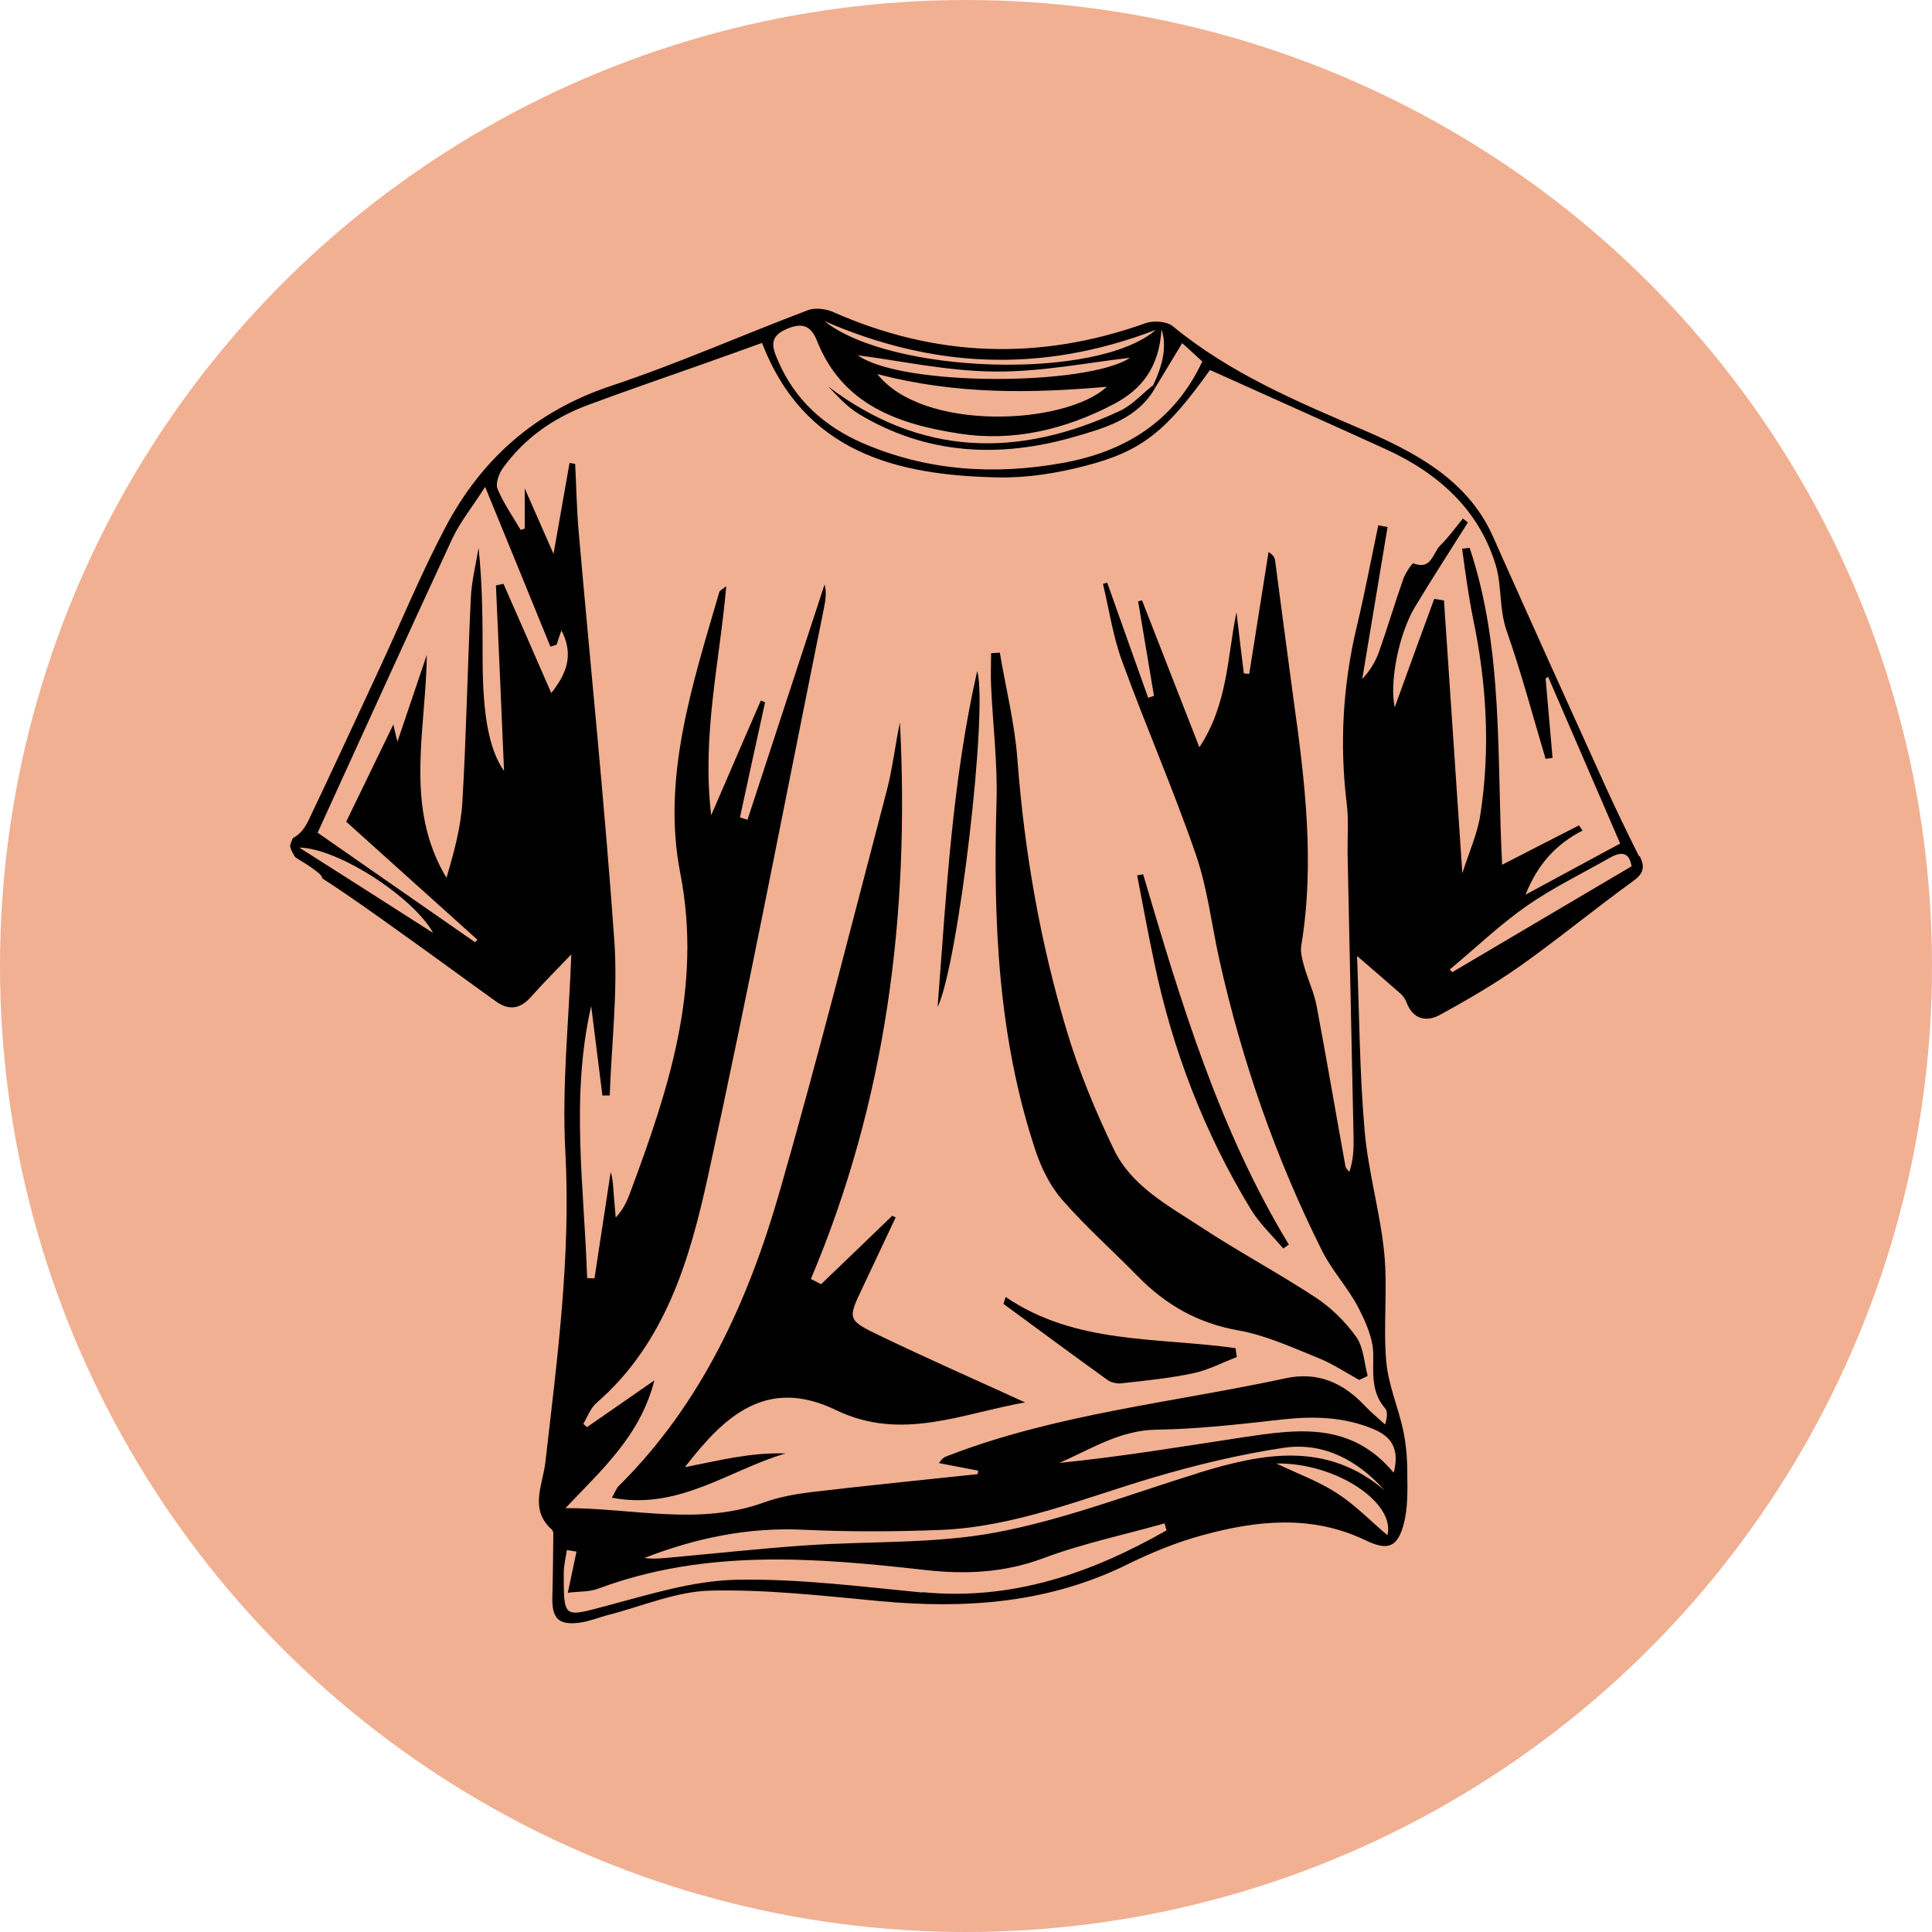
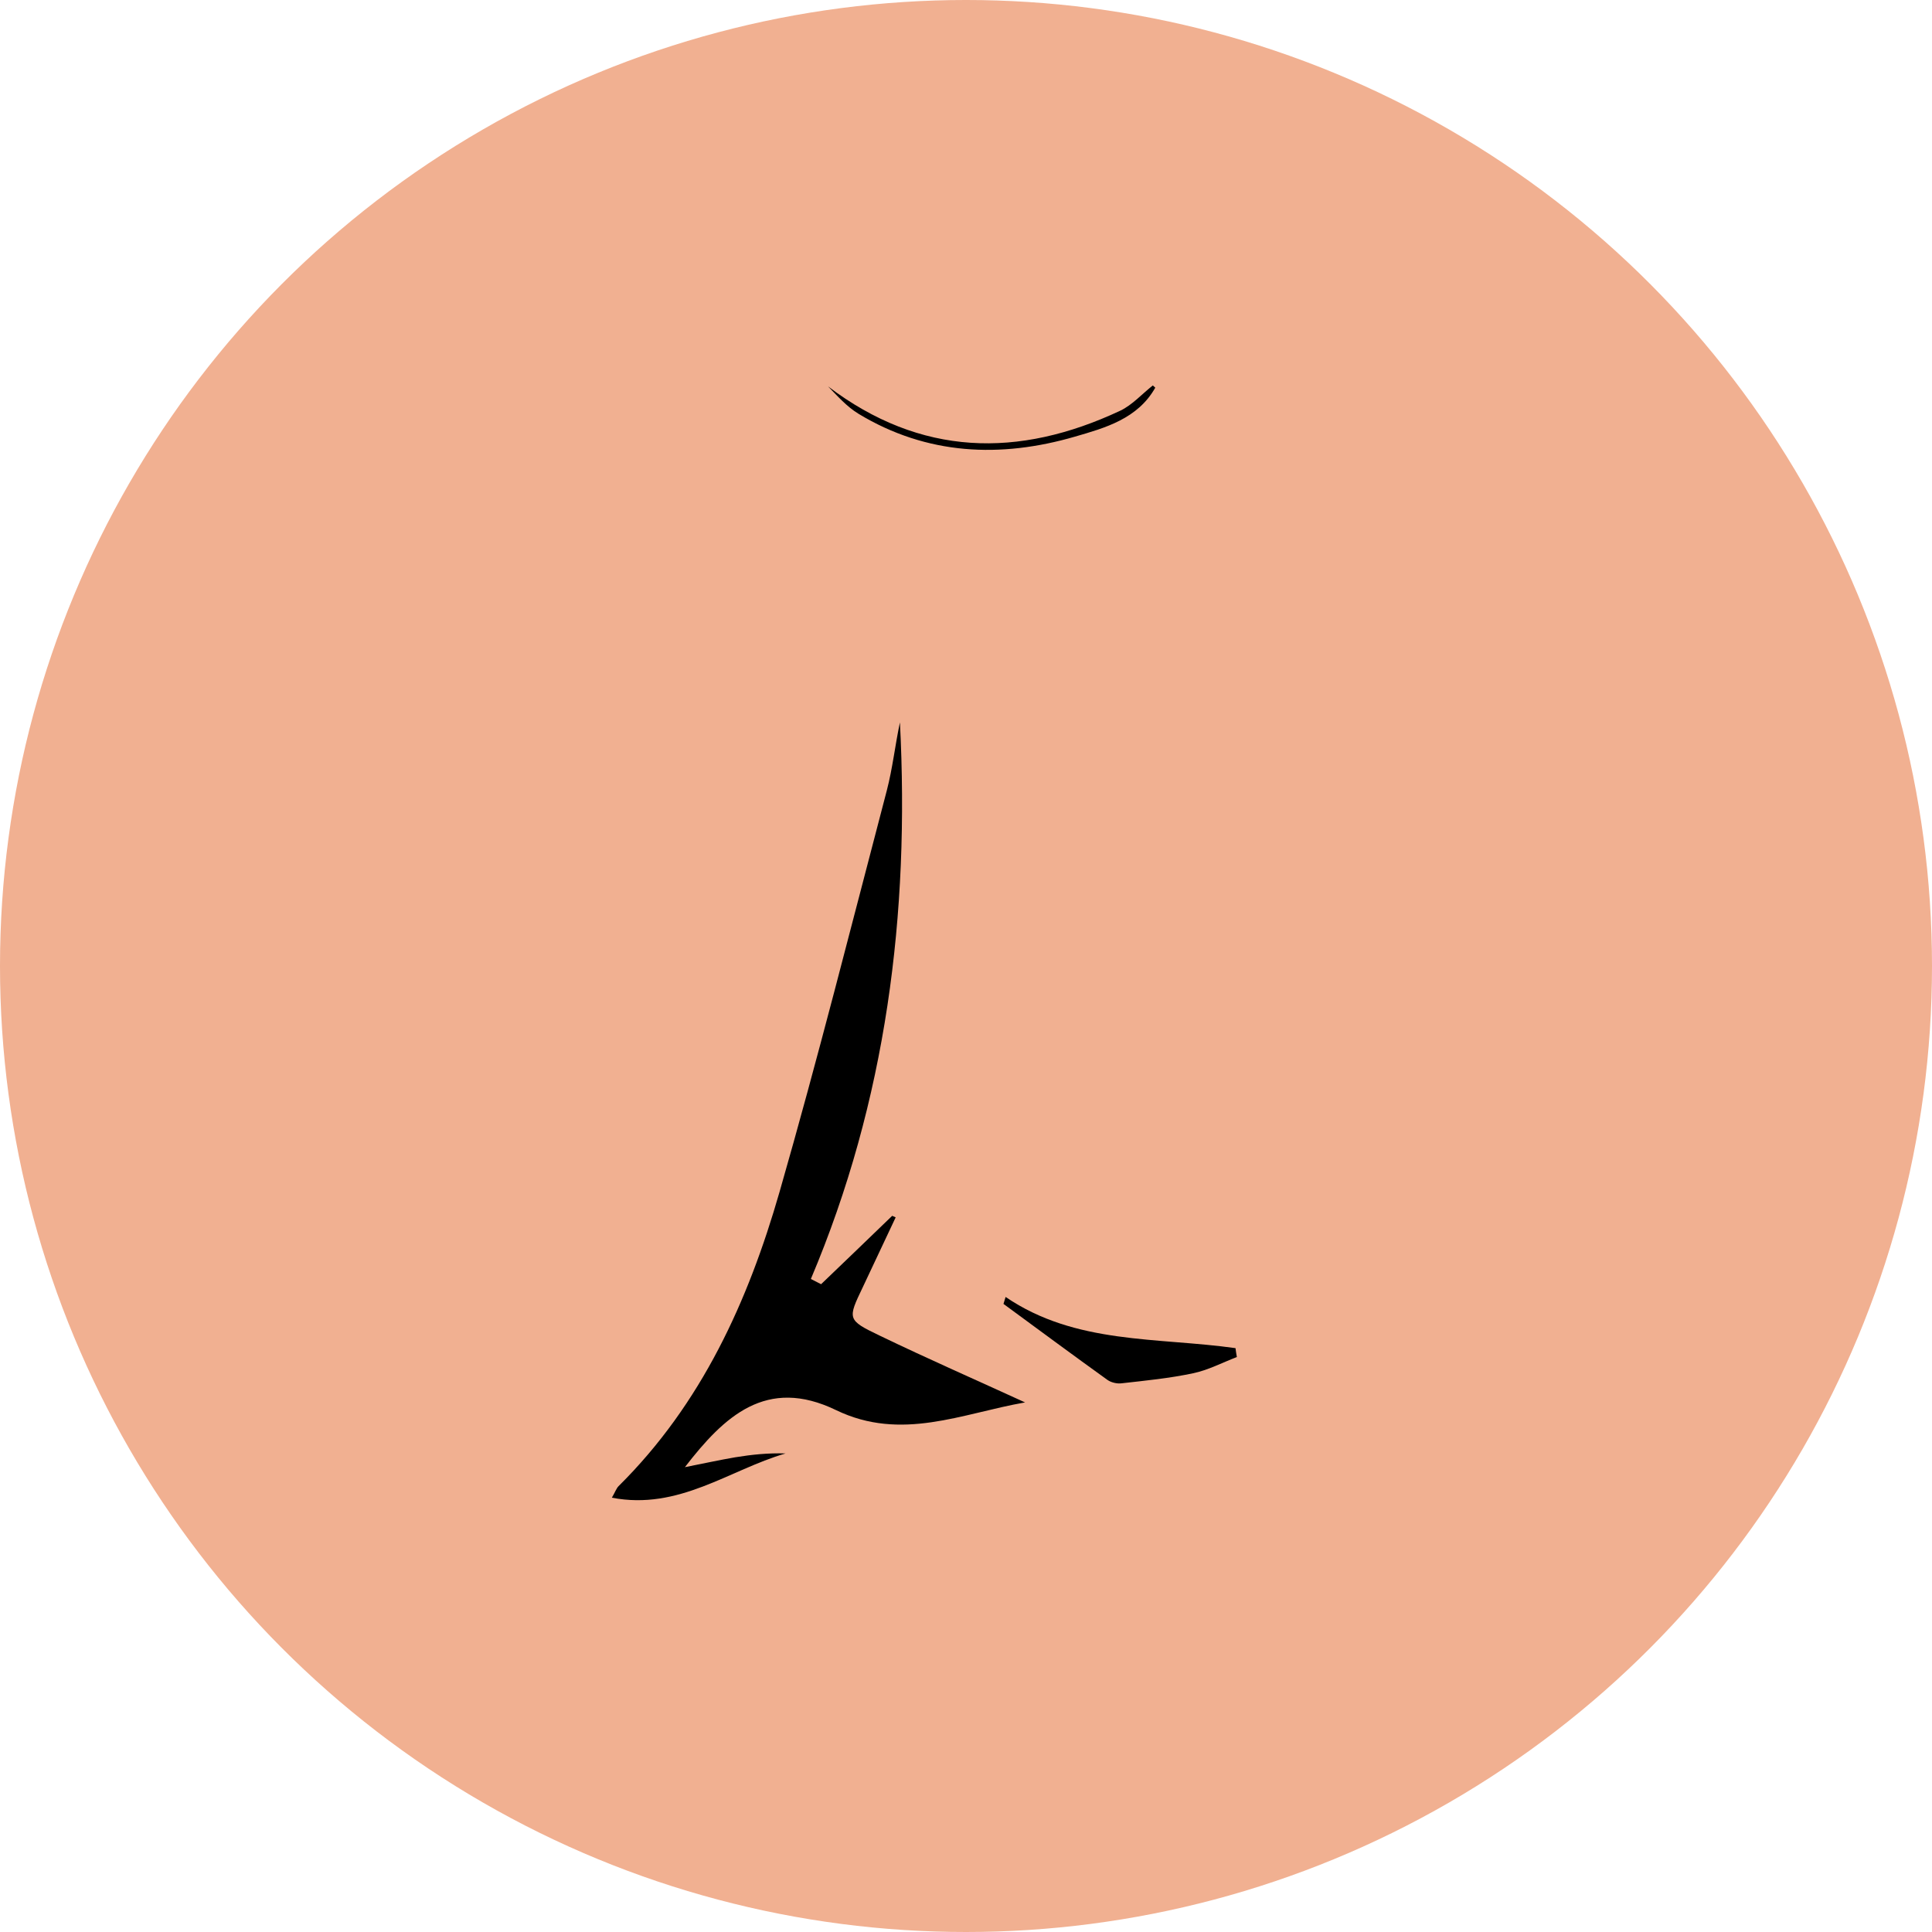
<svg xmlns="http://www.w3.org/2000/svg" id="Layer_2" data-name="Layer 2" viewBox="0 0 100 100">
  <defs>
    <style>
      .cls-1 {
        fill: #000;
      }

      .cls-1, .cls-2 {
        stroke-width: 0px;
      }

      .cls-2 {
        fill: #f1b091;
      }
    </style>
  </defs>
  <g id="Layer_1-2" data-name="Layer 1">
    <circle class="cls-2" cx="50" cy="50" r="50" />
    <g>
-       <path class="cls-1" d="M84.84,44.33c-.63-1.26-1.24-2.52-1.82-3.8-1.93-4.25-3.85-8.51-5.75-12.77-.79-1.78-2.13-3.04-3.74-4.02-.94-.57-1.94-1.05-2.95-1.48-3.46-1.48-6.92-2.94-9.87-5.37-.31-.26-1.01-.31-1.42-.16-5.49,1.96-10.87,1.77-16.19-.59-.37-.16-.91-.22-1.27-.09-3.41,1.29-6.74,2.77-10.19,3.92-3.92,1.3-6.73,3.79-8.6,7.35-1.27,2.41-2.31,4.95-3.46,7.42-1.2,2.58-2.39,5.16-3.61,7.72-.2.42-.45.73-.81.92-.02.05-.04.1-.07.16,0,.02-.02.04-.02.06-.02.05-.04.1-.05.15,0,.01,0,.03,0,.04,0,.01,0,.03,0,.04.01.03.03.09.04.12,0,0,0,.02,0,.02,0,0,0,0,0,0,.01.03.03.05.04.08.03.06.06.12.1.18.02.04.04.08.06.12.16.11.33.22.5.32.27.17.54.35.78.56.07.06.12.15.15.24,1.46.94,2.87,1.96,4.28,2.97,1.58,1.12,3.13,2.27,4.71,3.4.66.47,1.25.39,1.8-.24.68-.76,1.4-1.48,2.09-2.2-.12,3.41-.49,6.8-.31,10.16.3,5.43-.42,10.76-1.03,16.12-.14,1.2-.85,2.44.34,3.5.05.04.07.14.07.21-.01,1.08-.02,2.15-.05,3.23-.04,1.16.32,1.53,1.47,1.36.48-.07.95-.27,1.42-.39,1.76-.45,3.52-1.22,5.29-1.26,2.91-.07,5.83.27,8.73.54,4.47.42,8.79.12,12.9-1.92,1.22-.6,2.5-1.12,3.81-1.48,2.83-.78,5.68-1.08,8.46.25,1.14.55,1.66.4,1.99-.85.22-.84.19-1.76.18-2.64,0-.73-.06-1.48-.21-2.19-.26-1.21-.78-2.38-.88-3.59-.16-1.85.08-3.73-.1-5.57-.21-2.14-.84-4.24-1.02-6.39-.26-2.97-.27-5.97-.39-9.01.87.75,1.57,1.35,2.26,1.96.13.12.24.28.3.44.34.9,1.04,1.03,1.75.64,1.42-.78,2.83-1.6,4.16-2.54,1.97-1.4,3.84-2.94,5.8-4.36.56-.4.65-.73.36-1.31ZM59.83,17.07c-3.05,2.65-13.72,2.29-17.16-.45,5.55,2.41,11.18,2.75,17.16.45ZM44.4,18.39c2.14.27,4.6.82,7.06.84,2.43.03,4.86-.47,7.03-.71-2.21,1.46-11.8,1.5-14.09-.13ZM57.29,20.02c-2.16,1.99-9.52,2.34-11.88-.66,4.07,1.07,7.96,1,11.88.66ZM40.64,17.06c.81-.36,1.31-.29,1.66.61,1.32,3.3,4.22,4.29,7.34,4.77,2.82.44,5.5-.21,8.02-1.53,1.42-.75,2.33-1.87,2.46-3.86q.4,1.17-.44,2.9s.08.07.12.11c.44-.73.88-1.46,1.39-2.3.32.29.69.62,1.04.95-1.47,3.14-4.03,4.67-7.21,5.25-3.54.64-7.04.42-10.38-1.03-1.97-.86-3.51-2.24-4.37-4.26-.25-.58-.53-1.2.38-1.61ZM15.49,43.87c2.05.04,5.92,2.59,6.93,4.42-2.31-1.48-4.49-2.87-6.93-4.42ZM28.55,35.91c-.83-1.91-1.66-3.8-2.49-5.69-.13.03-.26.05-.39.08.14,3.14.28,6.28.42,9.61-.78-1.12-1.1-2.9-1.11-5.72,0-1.93,0-3.86-.21-5.83-.14.86-.36,1.72-.4,2.59-.17,3.53-.23,7.06-.44,10.59-.08,1.31-.44,2.6-.82,3.9-2.21-3.69-1.06-7.62-1.02-11.54-.5,1.47-.99,2.94-1.52,4.49-.07-.28-.12-.49-.21-.89-.86,1.77-1.65,3.41-2.44,5.03,2.25,2.03,4.52,4.07,6.79,6.11-.04.04-.08.09-.12.13-2.73-1.9-5.47-3.8-8.15-5.67,2.24-4.9,4.58-10.07,6.97-15.22.41-.87,1.04-1.64,1.7-2.68,1.2,2.92,2.29,5.6,3.38,8.27l.32-.1c.07-.22.14-.44.25-.74.67,1.29.24,2.28-.54,3.26ZM47.74,82.43c-3.21-.31-6.44-.73-9.66-.66-2.23.05-4.47.76-6.66,1.34-2.26.6-2.24.69-2.24-1.68,0-.4.1-.8.16-1.2.17.03.33.05.5.08-.14.66-.28,1.31-.45,2.13.57-.07,1.11-.04,1.57-.21,5.54-2.07,11.22-1.61,16.9-.97,2.11.24,4.12.15,6.15-.61,2.03-.76,4.18-1.21,6.27-1.8.03.12.06.24.1.36-3.91,2.23-8.02,3.65-12.64,3.2ZM62.01,76.25c-3.48,1.07-6.9,2.4-10.46,3.07-3.22.6-6.57.44-9.86.67-2.31.16-4.61.41-6.91.62-.47.04-.94.1-1.43.03,2.66-1.03,5.37-1.6,8.25-1.46,2.35.11,4.71.1,7.06.01,3.85-.15,7.38-1.63,11.02-2.71,2.21-.65,4.47-1.2,6.75-1.54,2.07-.31,3.82.63,5.23,2.19-3.03-2.56-6.31-1.91-9.64-.89ZM71.82,79.47c-.85-.72-1.65-1.55-2.6-2.17-.93-.61-2-1-3.16-1.55,3.1-.05,6.19,2.04,5.75,3.72ZM72.13,76.22c-2.22-2.66-5-2.24-7.76-1.83-3.17.48-6.33,1.01-9.54,1.33,1.64-.71,3.12-1.69,5.02-1.72,2.15-.03,4.3-.28,6.44-.52,1.65-.19,3.25-.16,4.8.49.94.39,1.36,1.03,1.05,2.25ZM74.23,31.01c-.67,1.83-1.34,3.66-2.04,5.6-.28-1.3.21-3.79,1.04-5.18.89-1.48,1.83-2.93,2.75-4.39-.09-.07-.17-.13-.26-.2-.39.47-.74.97-1.17,1.39-.39.38-.45,1.3-1.39.93-.06-.03-.41.49-.52.79-.44,1.25-.82,2.53-1.26,3.78-.18.51-.47.99-.87,1.41.44-2.62.87-5.24,1.31-7.86-.16-.03-.32-.06-.48-.09-.37,1.76-.7,3.52-1.12,5.27-.72,3.03-.89,6.08-.51,9.17.1.82.03,1.67.04,2.51.1,4.9.21,9.79.31,14.69.01.6,0,1.19-.22,1.83-.07-.1-.18-.19-.2-.29-.5-2.76-.97-5.53-1.49-8.29-.13-.7-.45-1.36-.64-2.04-.1-.35-.21-.74-.16-1.08.71-4.26.2-8.49-.39-12.71-.33-2.41-.64-4.82-.96-7.23-.02-.15-.08-.28-.34-.45-.33,2.1-.67,4.21-1,6.31-.09,0-.19-.02-.28-.03-.13-1.05-.26-2.11-.38-3.16-.48,2.32-.44,4.74-1.92,6.99-1.02-2.62-2-5.11-2.97-7.61-.07.02-.13.04-.2.06.27,1.63.55,3.26.82,4.89-.1.03-.2.06-.3.1-.71-1.99-1.42-3.98-2.12-5.96-.07.02-.15.04-.22.06.32,1.35.52,2.74,1,4.03,1.22,3.35,2.65,6.62,3.81,9.99.6,1.74.81,3.61,1.21,5.42,1.17,5.25,2.92,10.29,5.33,15.1.51,1.01,1.31,1.87,1.84,2.87.4.77.81,1.67.8,2.51,0,1.01-.1,1.93.61,2.75.14.16.12.47,0,.84-.35-.32-.72-.62-1.05-.97-1.12-1.19-2.44-1.78-4.1-1.42-5.85,1.26-11.86,1.84-17.5,4.02-.14.05-.27.11-.44.37.68.13,1.35.26,2.03.39,0,.06-.02.12-.03.18-2.87.31-5.73.59-8.6.93-.82.1-1.66.25-2.44.53-3.39,1.24-6.82.29-10.29.3,1.84-1.96,3.86-3.71,4.6-6.61-1.26.87-2.38,1.65-3.49,2.42-.06-.06-.12-.11-.19-.17.22-.36.37-.81.68-1.08,3.58-3.11,4.83-7.43,5.78-11.76,2.14-9.79,4.02-19.63,6.01-29.45.07-.37.13-.74.02-1.16-1.33,4.06-2.66,8.12-3.99,12.18-.13-.04-.26-.08-.39-.12.43-1.99.86-3.97,1.3-5.96-.07-.03-.14-.06-.22-.09-.82,1.88-1.63,3.77-2.57,5.94-.49-4.16.44-7.93.78-11.86-.2.17-.34.22-.36.31-1.38,4.75-2.99,9.59-2.02,14.54,1.16,5.95-.62,11.24-2.61,16.59-.16.42-.35.83-.73,1.24-.03-.38-.07-.76-.1-1.14-.03-.41-.04-.82-.16-1.22l-.84,5.51c-.13,0-.25-.01-.38-.02-.15-4.68-.87-9.36.21-14.08.19,1.54.39,3.09.58,4.63.13,0,.25,0,.38,0,.09-2.66.42-5.33.24-7.97-.5-7.08-1.23-14.15-1.85-21.23-.1-1.16-.12-2.32-.18-3.49-.1-.02-.2-.03-.29-.05-.26,1.48-.52,2.96-.83,4.71-.51-1.17-.93-2.12-1.49-3.39v2.08c-.07.02-.14.05-.21.07-.41-.7-.89-1.38-1.2-2.13-.11-.28.07-.78.27-1.06,1.12-1.56,2.64-2.62,4.42-3.28,1.99-.74,4-1.43,6.01-2.14.99-.35,1.99-.71,2.99-1.07,2.19,5.66,6.94,6.86,12.24,6.96,1.5.03,3.04-.22,4.5-.6,2.96-.76,4.21-1.83,6.45-4.96,3.06,1.38,6.09,2.73,9.12,4.11,2.71,1.24,4.82,3.14,5.68,6.03.31,1.06.16,2.25.56,3.38.76,2.17,1.35,4.4,2.01,6.61.12-.02.24-.04.36-.05-.12-1.37-.24-2.74-.36-4.11.04-.03.08-.06.13-.09,1.24,2.87,2.48,5.74,3.73,8.63-1.57.85-3.12,1.69-4.9,2.65.64-1.6,1.59-2.62,2.95-3.32-.06-.09-.12-.18-.18-.27-1.3.66-2.59,1.33-3.98,2.04-.29-5.53.09-11.1-1.68-16.4-.13.01-.26.03-.39.04.08.6.16,1.19.25,1.79.09.6.19,1.2.31,1.8.71,3.38.91,6.78.38,10.19-.15.98-.58,1.92-.93,3.02-.33-4.85-.64-9.49-.95-14.12-.16-.03-.32-.05-.48-.08ZM75.16,50.31s-.08-.09-.12-.13c1.32-1.1,2.57-2.3,3.97-3.28,1.36-.95,2.87-1.68,4.31-2.5.56-.32,1.01-.33,1.13.44-3.1,1.83-6.19,3.65-9.28,5.48Z" />
      <path class="cls-1" d="M53.05,72.59c-3.26.57-6.39,2.03-9.77.4-3.61-1.75-5.8.32-7.83,2.95.97-.19,1.78-.37,2.6-.51.85-.14,1.72-.23,2.61-.2-2.92.85-5.52,2.96-8.99,2.29.17-.29.23-.48.35-.6,4.29-4.25,6.7-9.56,8.33-15.23,1.98-6.89,3.73-13.84,5.55-20.77.3-1.15.43-2.35.68-3.53.51,9.91-.7,19.57-4.61,28.81.18.09.36.18.53.27,1.23-1.18,2.46-2.36,3.68-3.54.06.03.12.05.18.08-.57,1.2-1.13,2.41-1.7,3.61-.79,1.65-.82,1.7.87,2.51,2.49,1.2,5.02,2.31,7.53,3.46Z" />
-       <path class="cls-1" d="M70.34,71.42c-.69-.38-1.36-.83-2.08-1.12-1.37-.55-2.74-1.19-4.17-1.44-2.09-.37-3.75-1.32-5.2-2.8-1.3-1.33-2.7-2.57-3.92-3.97-.62-.71-1.08-1.65-1.38-2.56-1.94-5.85-2.19-11.9-2.01-18,.06-2-.19-4.01-.28-6.01-.03-.57,0-1.14,0-1.71.15-.01.3-.02.45-.03.31,1.84.77,3.66.91,5.51.36,4.79,1.18,9.49,2.56,14.08.63,2.1,1.48,4.14,2.43,6.12.93,1.93,2.84,2.92,4.54,4.04,1.93,1.27,3.98,2.36,5.91,3.63.81.53,1.54,1.26,2.1,2.04.38.54.41,1.34.59,2.02-.15.07-.3.14-.45.21Z" />
      <path class="cls-1" d="M52.05,67.13c3.62,2.47,7.87,2.08,11.9,2.65.02.15.04.31.07.46-.76.29-1.49.68-2.27.84-1.22.26-2.46.38-3.7.52-.23.03-.53-.04-.72-.17-1.81-1.3-3.59-2.62-5.39-3.94.04-.12.07-.24.11-.36Z" />
-       <path class="cls-1" d="M59.17,45.26c1.95,6.61,3.93,13.21,7.54,19.16-.1.07-.19.14-.29.2-.57-.67-1.23-1.29-1.68-2.03-2.4-3.95-4.04-8.21-4.99-12.74-.32-1.51-.6-3.03-.89-4.54.11-.02.21-.04.32-.06Z" />
-       <path class="cls-1" d="M48.53,52.13c.46-5.99.75-11.66,2.05-17.4.57,1.98-.97,15.14-2.05,17.4Z" />
      <path class="cls-1" d="M59.8,20.06c-.91,1.62-2.61,2.09-4.16,2.54-3.85,1.12-7.66.96-11.2-1.18-.61-.37-1.1-.93-1.58-1.42,4.79,3.63,9.85,3.73,15.12,1.26.63-.3,1.13-.87,1.69-1.31.04.04.08.07.12.11Z" />
    </g>
  </g>
</svg>